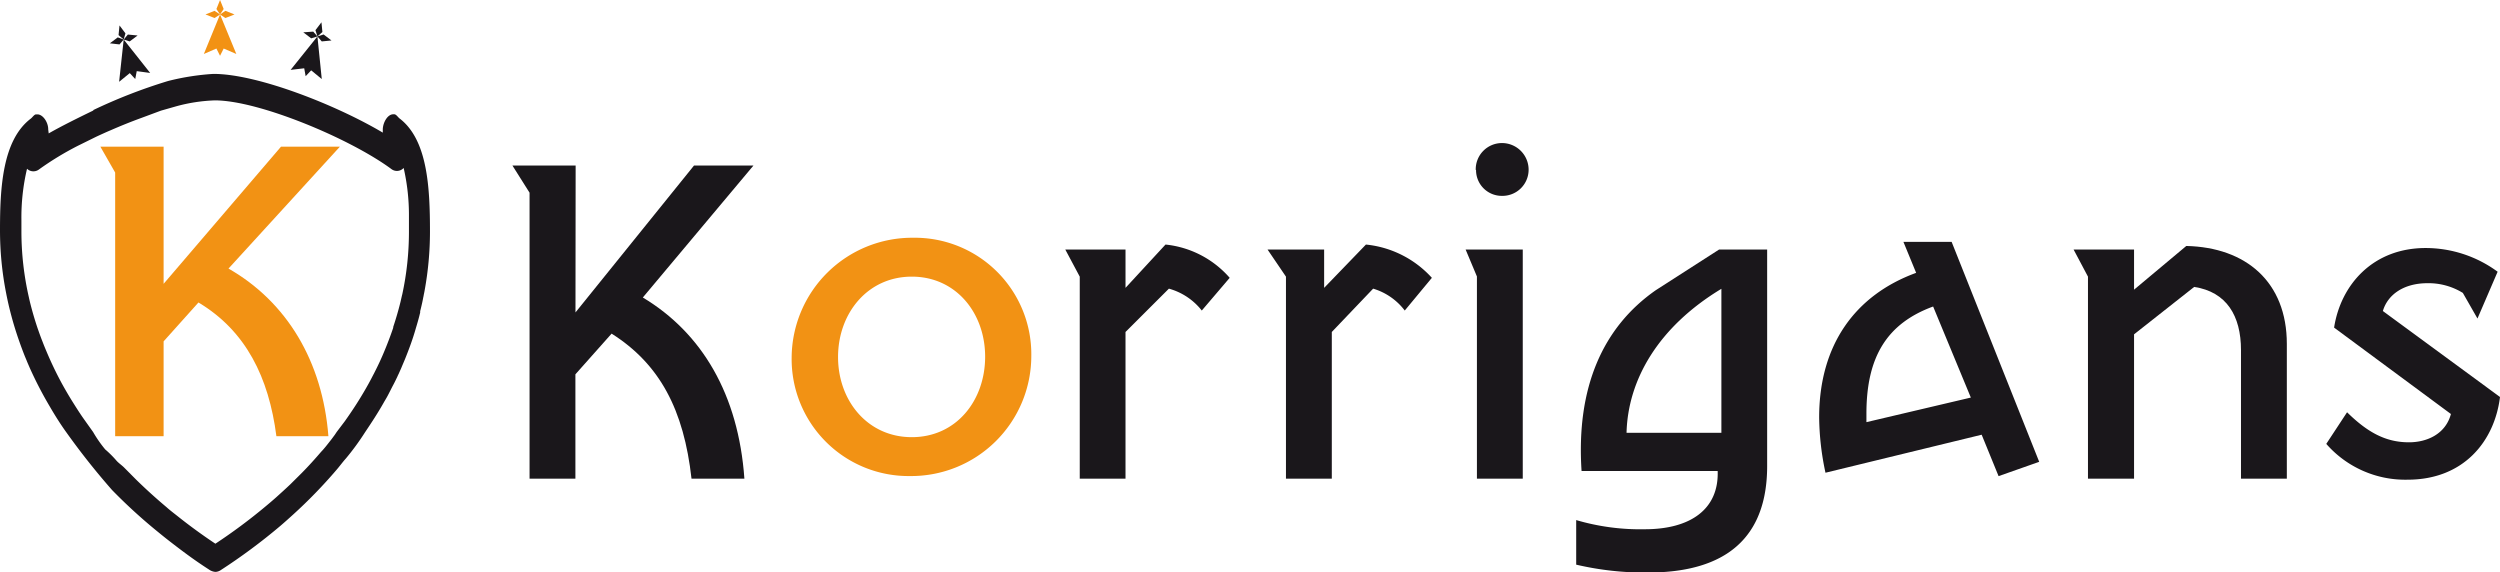
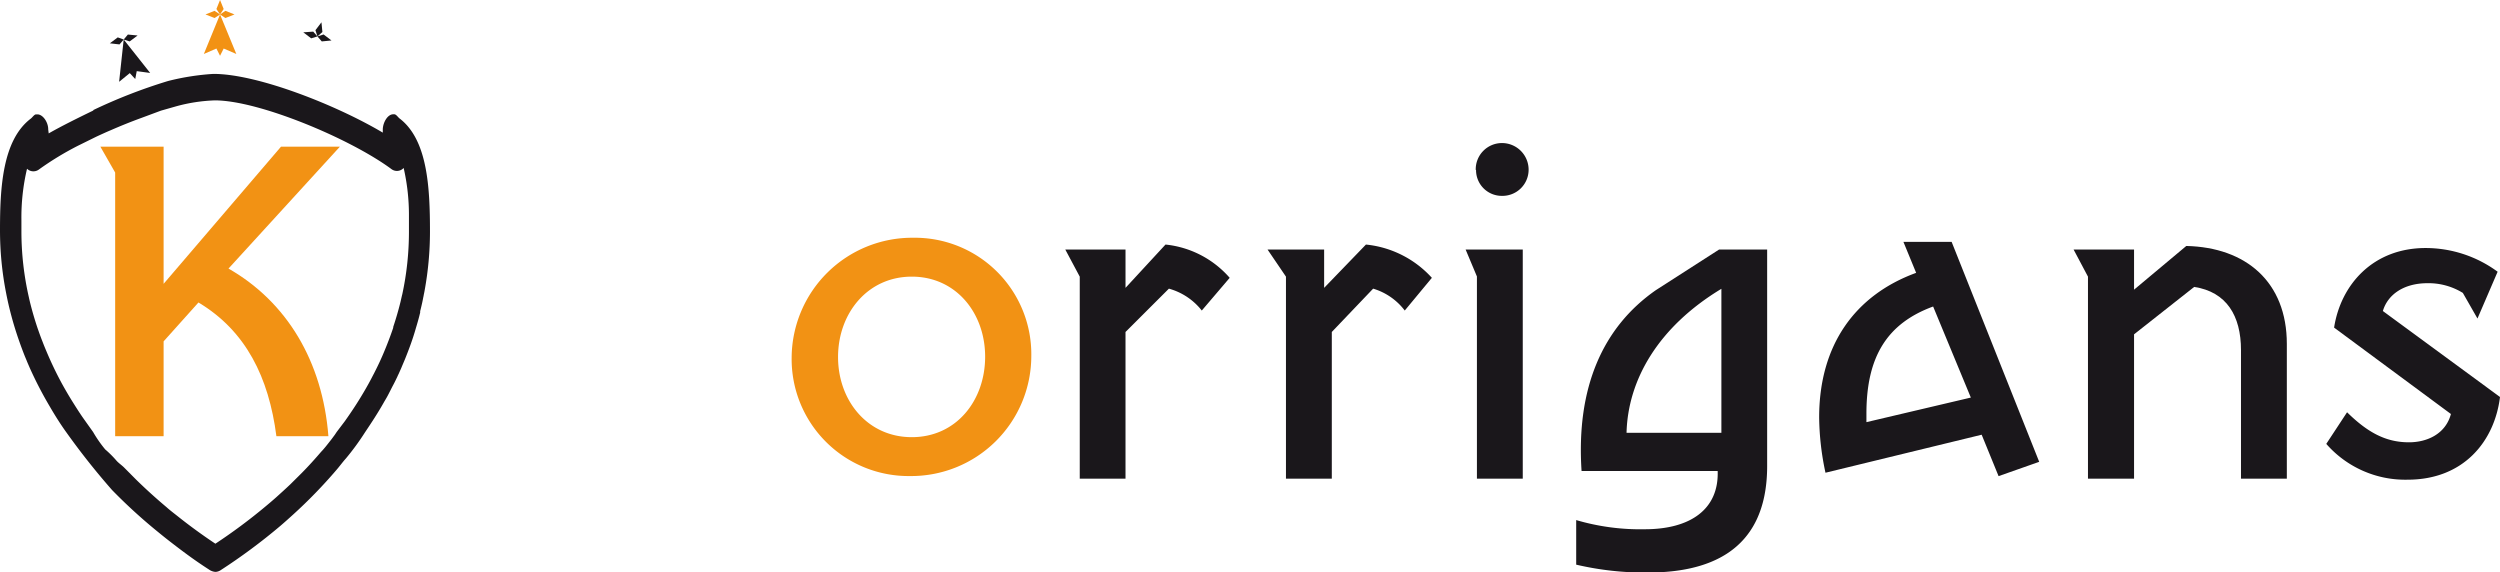
<svg xmlns="http://www.w3.org/2000/svg" id="Calque_1" data-name="Calque 1" viewBox="0 0 316.3 72.42">
  <defs>
    <style>.cls-1{fill:#f29214;}.cls-2{fill:#1a171b;}</style>
  </defs>
  <path class="cls-1" d="M20.7,18.56h-8l1.87,3.27V55.19H20.7v-12l4.41-4.92c6,3.59,8.9,9.47,9.86,16.92h6.58c-.74-9.48-5.27-17-12.64-21.21L43,18.56H35.55L20.7,35.91Z" />
  <path class="cls-2" d="M50.57,15c-.21-.15-.44-.54-.68-.54h-.14c-.7,0-1.28,1-1.32,1.87,0,.11,0,.35,0,.45C42.62,13.33,32.62,9.35,27,9.35a31.08,31.08,0,0,0-5.74.9h0a67.4,67.4,0,0,0-9.51,3.7s.33,0,.33,0h-.21c-2.06,1-4.09,2-5.71,2.93,0-.07-.06-.46-.06-.53,0-.88-.67-1.88-1.37-1.88H4.57c-.24,0-.47.39-.68.54C.3,17.74,0,23.79,0,29.11a41.09,41.09,0,0,0,.78,8c.07.37.15.74.23,1.11.25,1.11.54,2.21.88,3.31s.79,2.38,1.26,3.56l.21.5c.12.31.26.61.39.92A48.71,48.71,0,0,0,6.28,51.4c.65,1.12,1.35,2.24,2.1,3.28A91.2,91.2,0,0,0,14.18,62,67.39,67.39,0,0,0,20,67.31c.57.47,1.16.94,1.76,1.4,1.49,1.15,3,2.27,4.67,3.34a1.59,1.59,0,0,0,.77.3l.14,0a1.29,1.29,0,0,0,.53-.18,73.61,73.61,0,0,0,7.63-5.66c.54-.46,1.07-.94,1.59-1.41a62.08,62.08,0,0,0,5.49-5.66c.4-.46.79-1,1.17-1.42a32.23,32.23,0,0,0,2.43-3.32c.84-1.25,1.62-2.44,2.34-3.71.16-.29.33-.55.49-.85.26-.48.51-1,.75-1.45s.34-.68.5-1c.05-.13.11-.25.17-.37l.33-.74.12-.29.36-.85c.52-1.29,1-2.59,1.37-3.9.2-.66.39-1.32.55-2a1.36,1.36,0,0,0,0-.17c.07-.26.13-.52.19-.78s.12-.53.17-.8.06-.27.08-.4.09-.42.12-.62a41.51,41.51,0,0,0,.68-7.47C54.4,23.69,54.09,17.7,50.57,15Zm.31,22.28-.21.92c-.26,1.06-.57,2.12-.92,3.17l0,.1c-.18.53-.37,1.06-.57,1.58-.48,1.26-1,2.49-1.62,3.72-.13.26-.26.52-.4.78-.37.73-.77,1.44-1.19,2.15-.73,1.24-1.52,2.44-2.37,3.63l-1,1.32-.26.39c-.17.22-.35.48-.52.69-.38.48-.77,1-1.18,1.42-.78.91-1.59,1.81-2.46,2.69l-1.45,1.44c-.59.56-1.2,1.11-1.81,1.66-.45.4-.9.78-1.37,1.17a69.54,69.54,0,0,1-6.3,4.68q-2.49-1.66-4.75-3.46c-.49-.39-1-.77-1.44-1.17q-2-1.68-3.83-3.47l-1.47-1.48c-.28-.3-.73-.6-1-.9a13.21,13.21,0,0,0-1.45-1.45h0a15.76,15.76,0,0,1-1.53-2.2s0,0,0,0l-1.21-1.7c-.48-.68-.92-1.38-1.36-2.08s-.91-1.5-1.33-2.26h0a45.42,45.42,0,0,1-2-4.16c-.17-.4-.34-.81-.49-1.21-.23-.57-.43-1.14-.63-1.71-.36-1.06-.67-2.13-.94-3.2-.06-.25-.12-.49-.17-.74a37.44,37.44,0,0,1-.94-8.29c0-.49,0-1,0-1.44a26.72,26.72,0,0,1,.71-6.52,1.16,1.16,0,0,0,1.51.09,38,38,0,0,1,4.93-3l2.31-1.14.3-.14c.51-.23,1-.46,1.53-.68,1.28-.56,2.57-1.08,3.86-1.55L20.36,14l.35-.1,1.58-.45a21.06,21.06,0,0,1,4.89-.75c5.58,0,17.15,4.85,22.34,8.69a1.15,1.15,0,0,0,1.55-.14,26.72,26.72,0,0,1,.67,6.07c0,.61,0,1.25,0,1.91A37.56,37.56,0,0,1,50.88,37.31Z" />
  <g id="ermine">
    <path id="s" class="cls-2" d="M15.65,5l-.53.62L13.9,5.48l1-.75Z" />
-     <path id="s-2" data-name="s" class="cls-2" d="M15.65,5,15,4.44l.12-1.22.75,1Z" />
    <path id="s-3" data-name="s" class="cls-2" d="M15.65,5l.53-.63,1.23.12-1,.75Z" />
    <path class="cls-2" d="M15.65,5,19,9.23,17.3,9l-.19,1-.69-.75-1.35,1.1Z" />
  </g>
  <g id="ermine-2" data-name="ermine">
    <path id="s-4" data-name="s" class="cls-1" d="M27.84,1.83l-.69.45L26,1.83l1.14-.46Z" />
    <path id="s-5" data-name="s" class="cls-1" d="M27.84,1.83l-.46-.69L27.84,0l.46,1.14Z" />
    <path id="s-6" data-name="s" class="cls-1" d="M27.84,1.83l.68-.46,1.15.46-1.15.45Z" />
    <path class="cls-1" d="M27.84,1.83l2.06,5-1.6-.69-.46.92-.46-.92-1.59.69Z" />
  </g>
  <g id="ermine-3" data-name="ermine">
    <path id="s-7" data-name="s" class="cls-2" d="M40.16,4.61l-.79.24-1-.76L39.63,4Z" />
    <path id="s-8" data-name="s" class="cls-2" d="M40.16,4.61l-.25-.79.76-1,.12,1.23Z" />
    <path id="s-9" data-name="s" class="cls-2" d="M40.16,4.61l.78-.25,1,.76-1.23.12Z" />
-     <path class="cls-2" d="M40.16,4.61,40.71,10,39.37,8.9l-.7.74-.18-1-1.72.2Z" />
  </g>
-   <path class="cls-2" d="M72.83,20.94h-8L67,24.38V60.56h5.8V47.36l4.58-5.15c6.11,3.86,9.14,9.65,10.11,18.35h6.69c-.75-10.63-5.36-18.43-12.85-22.92l14-16.7H87.81l-15,18.59Z" />
  <path class="cls-2" d="M186.75,21.5A3.25,3.25,0,0,0,190,24.78a3.31,3.31,0,0,0,3.4-3.28,3.37,3.37,0,0,0-3.4-3.4,3.32,3.32,0,0,0-3.29,3.4Z" />
  <polygon class="cls-2" points="192.66 31.57 185.43 31.57 186.86 34.98 186.86 60.56 192.66 60.56 192.66 31.57" />
  <path class="cls-2" d="M246.92,30.6h-6.1l1.61,3.92c-7.72,2.82-12.27,9.12-12.27,18.29a34.62,34.62,0,0,0,.8,7L250.72,55l2.14,5.24L258,58.43ZM236.14,53.41V52.32c0-7.21,2.63-11.41,8.44-13.54l4.77,11.52Z" />
  <path class="cls-2" d="M155.58,35.15a12.46,12.46,0,0,0-8.12-4.21l-5.06,5.48V31.57h-7.62L136.61,35V60.56h5.79V42l5.49-5.48a8,8,0,0,1,4.16,2.77Z" />
  <path class="cls-2" d="M181.16,35.15a13,13,0,0,0-8.34-4.21l-5.29,5.48V31.57h-7.16L162.7,35V60.56h5.8V42l5.23-5.48a7.81,7.81,0,0,1,4,2.77Z" />
  <path class="cls-1" d="M115.54,30.08a15.25,15.25,0,0,0-15.38,15.15,14.8,14.8,0,0,0,15,15,15.2,15.2,0,0,0,15.32-15.15A14.74,14.74,0,0,0,115.54,30.08Zm-.18,25.23c-5.59,0-9.33-4.61-9.33-10.14S109.77,35,115.36,35s9.28,4.6,9.28,10.13S121,55.31,115.36,55.31Z" />
  <path class="cls-2" d="M270,31.57h-7.65L264.17,35V60.56H270V42.3l7.61-6c4.08.63,5.92,3.63,5.92,8V60.56h5.8V43.51c0-7.84-5.17-12.22-12.72-12.39L270,36.65Z" />
  <path class="cls-2" d="M310.09,52.38c-.67,2.52-3,3.58-5.31,3.58-2.91,0-5.2-1.22-7.83-3.8l-2.63,4a13.27,13.27,0,0,0,10.29,4.53c7.1,0,11-4.87,11.69-10.46L301.48,39.35c.61-2.07,2.63-3.52,5.65-3.52a8.27,8.27,0,0,1,4.47,1.23l1.85,3.24L316,34.38a15.39,15.39,0,0,0-9.11-3c-6.66,0-10.74,4.64-11.58,10.07Z" />
  <path class="cls-2" d="M217.9,31.57h-.4l-8,5.14C202.8,41.38,199.4,49,200.1,59.59h17.22c.17,4.84-3.45,7.37-9.21,7.37a28.65,28.65,0,0,1-8.69-1.16v5.64a38.33,38.33,0,0,0,9,1c7.26,0,15.16-2.3,15.16-13.48V31.57ZM205.79,54.76c.17-6.7,4-13.39,12-18.22V54.76Z" />
</svg>